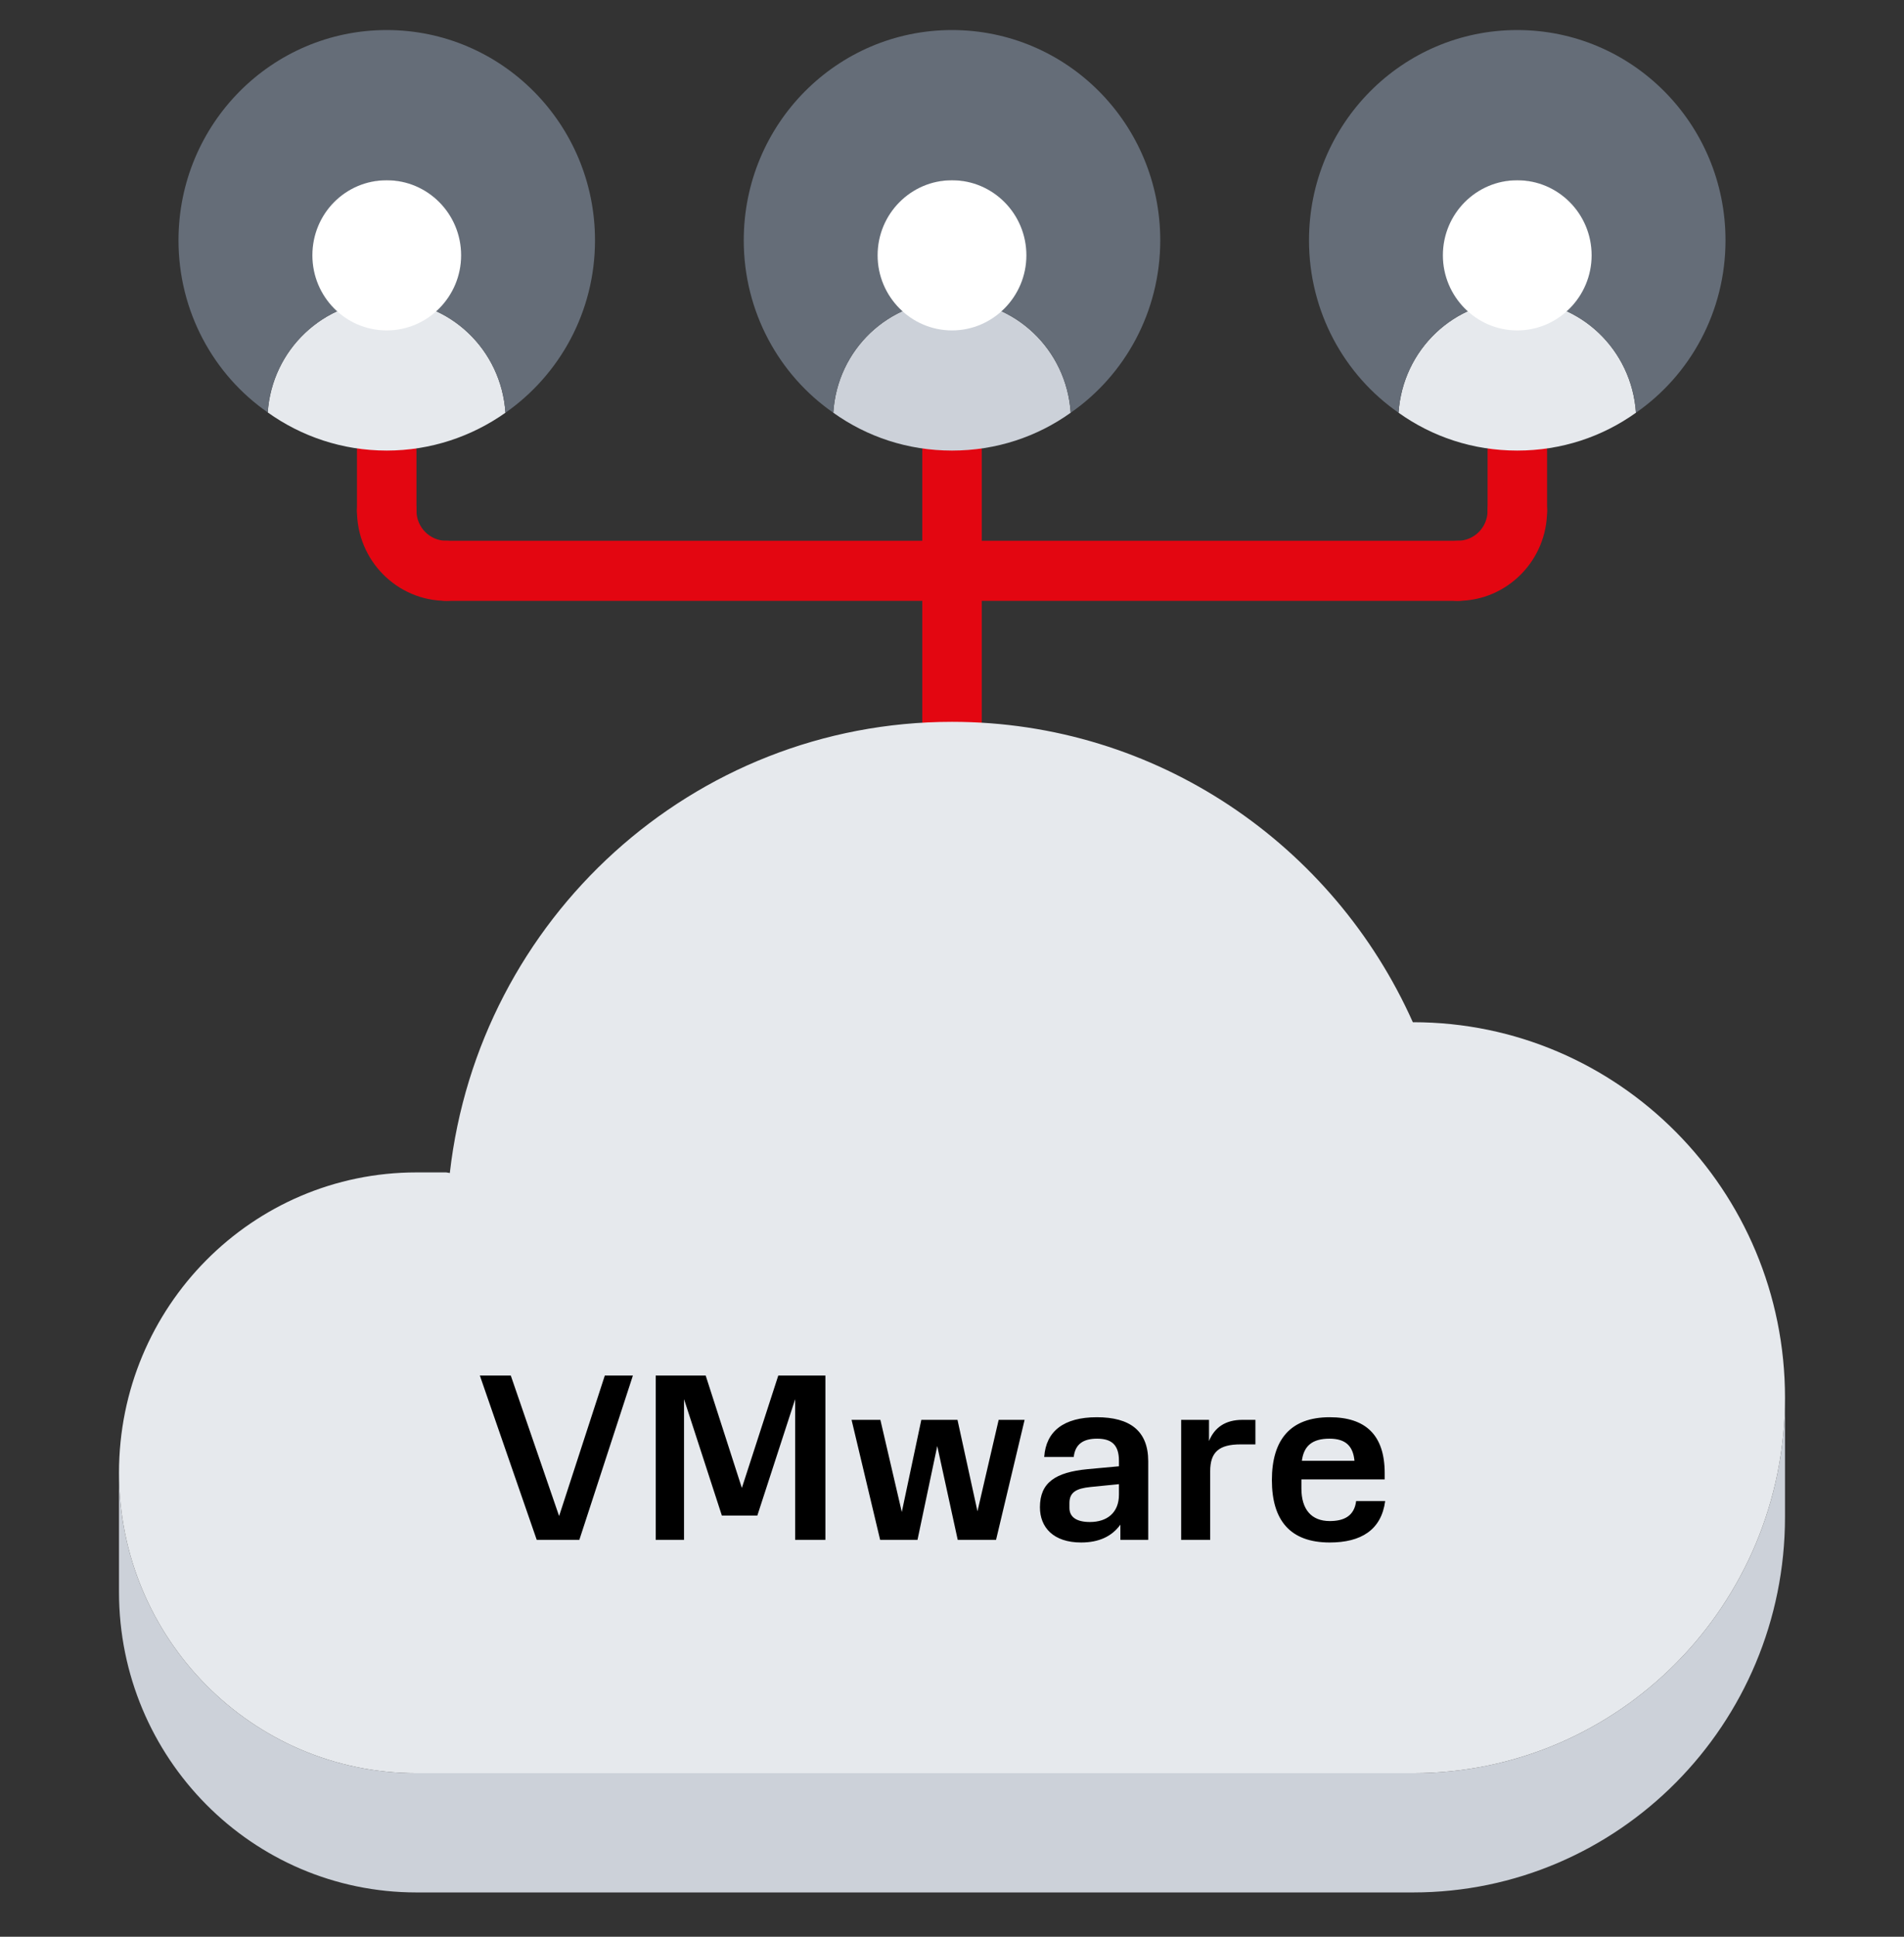
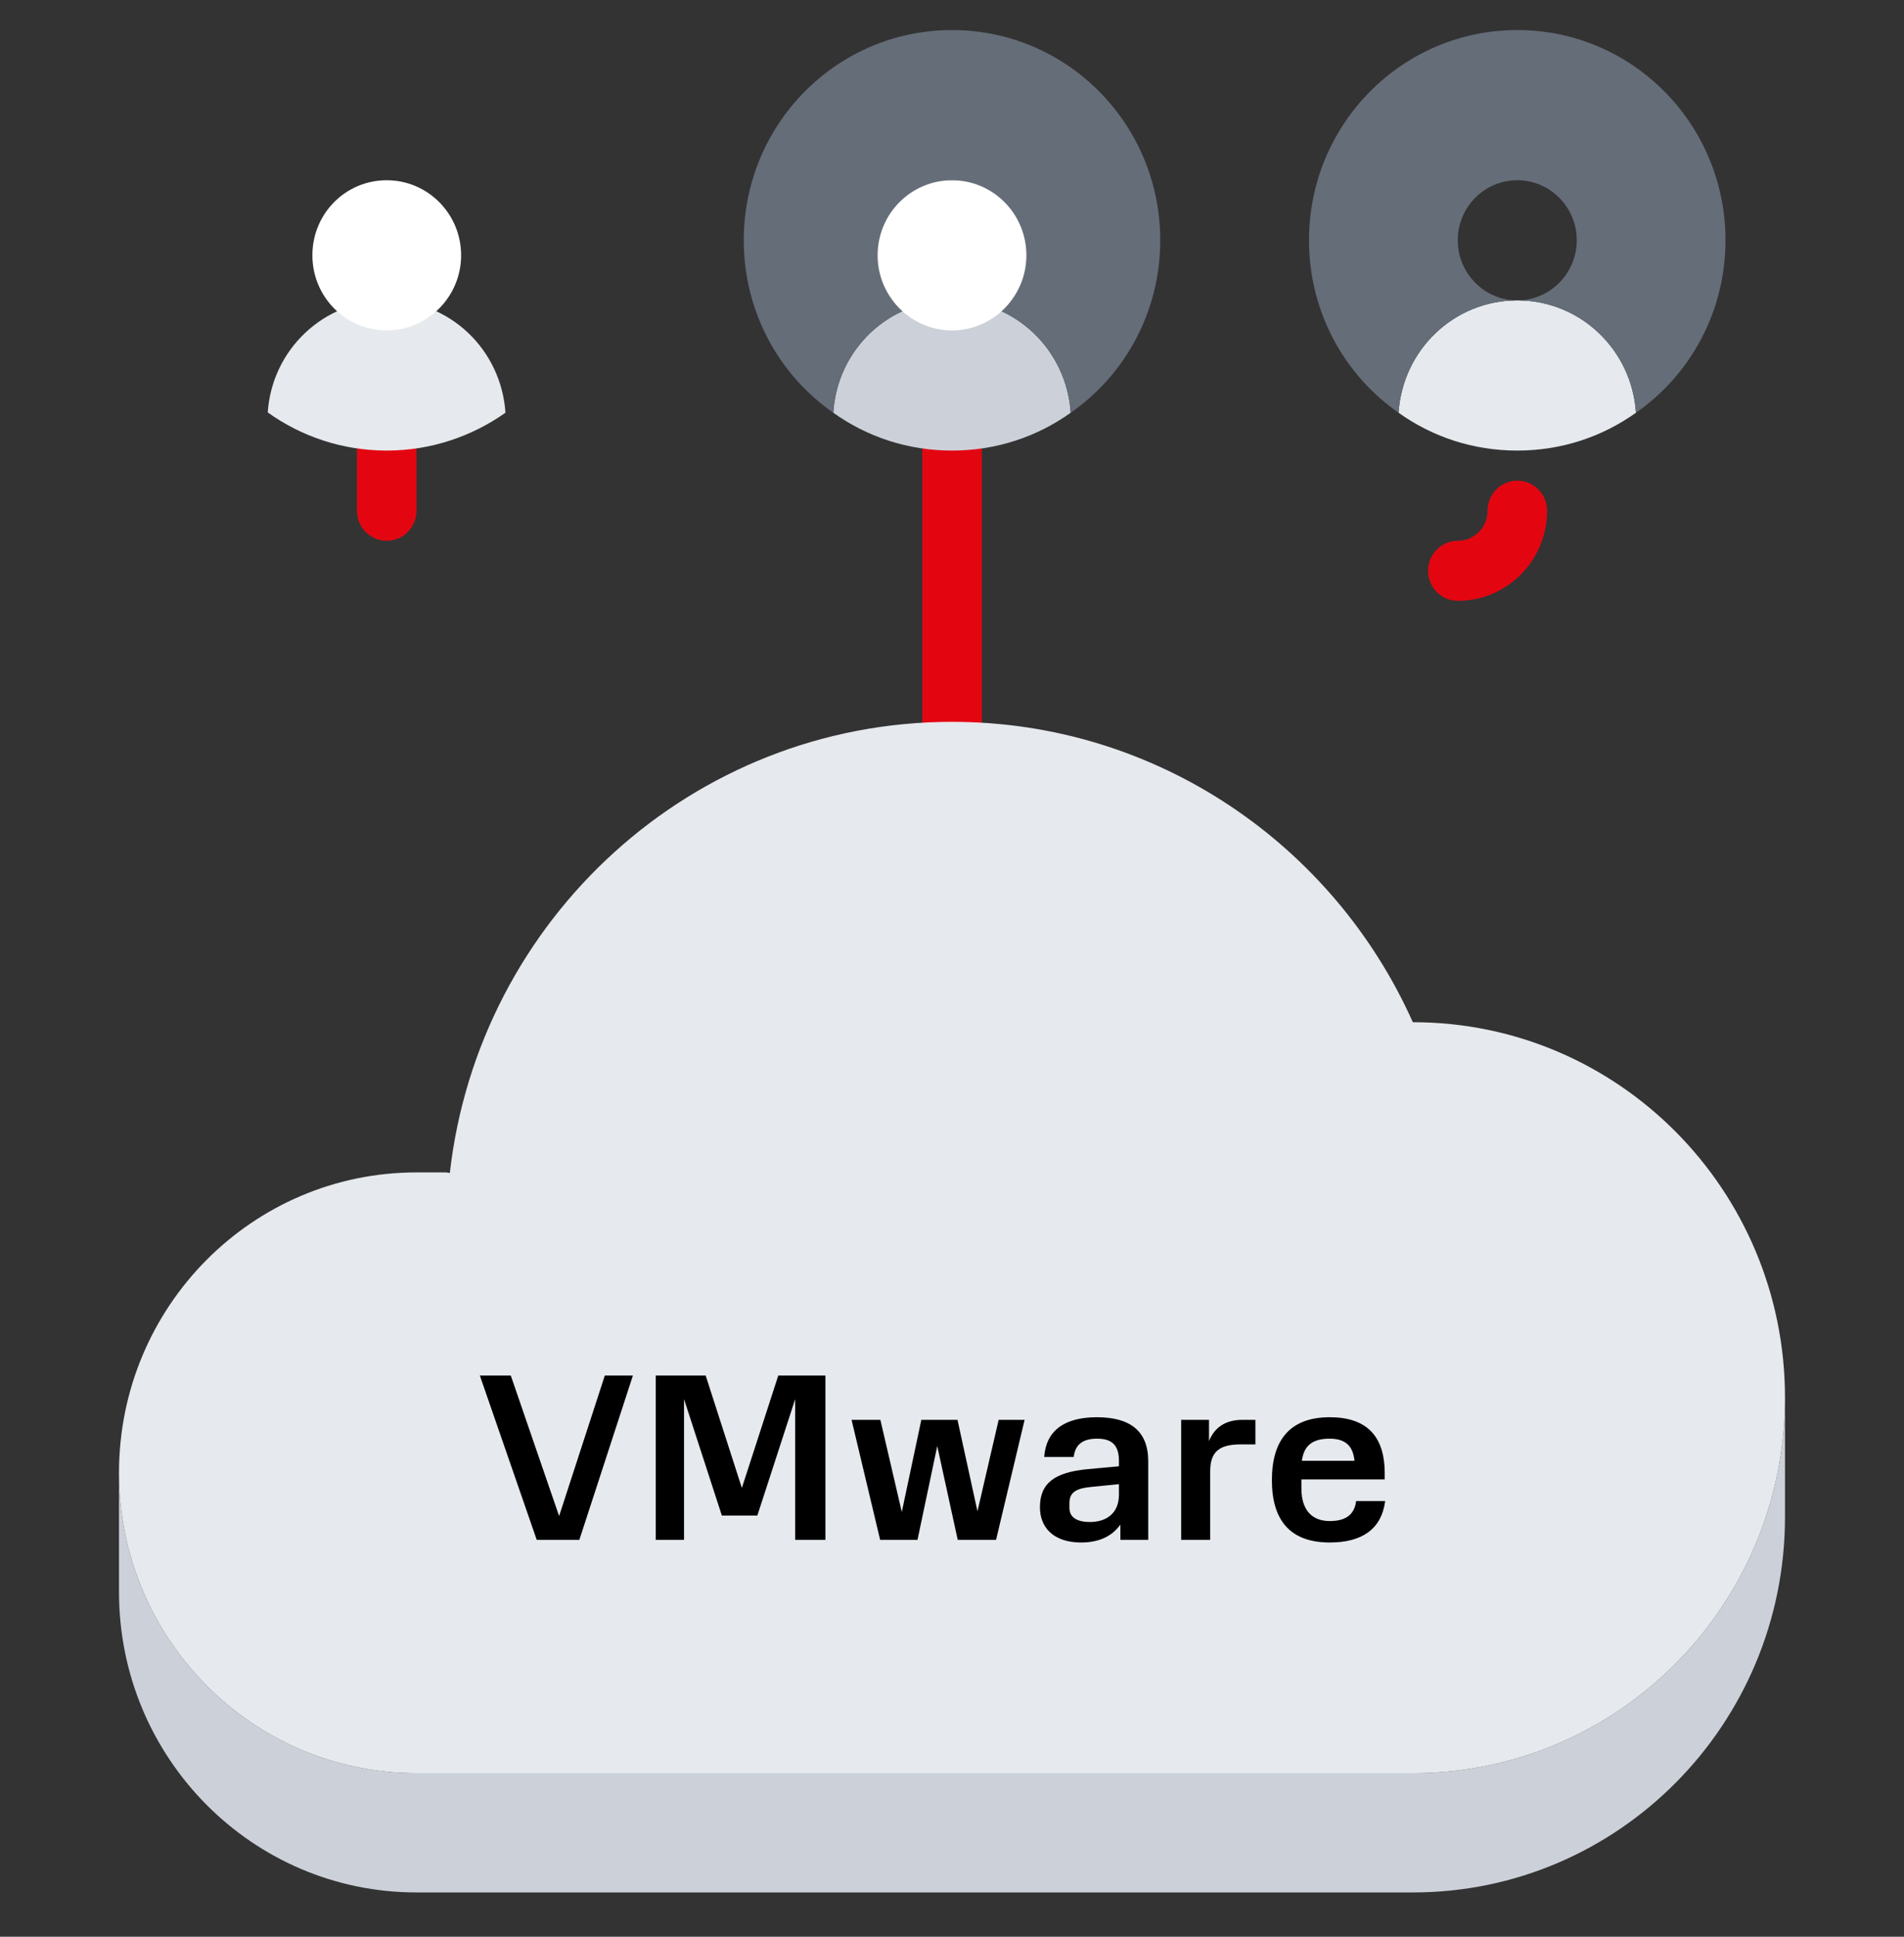
<svg xmlns="http://www.w3.org/2000/svg" width="120" height="122" viewBox="0 0 120 122" fill="none">
  <rect x="0" y="0" width="120" height="122" fill="#333333" stroke="none" />
-   <path d="M95.63 34.064C94.593 34.064 93.755 33.218 93.755 32.172V28.387C93.755 27.341 94.593 26.495 95.63 26.495C96.667 26.495 97.505 27.341 97.505 28.387V32.172C97.505 33.218 96.667 34.064 95.63 34.064Z" fill="#E30611" />
  <path d="M24.373 34.064C23.336 34.064 22.498 33.218 22.498 32.172V28.387C22.498 27.341 23.336 26.495 24.373 26.495C25.41 26.495 26.248 27.341 26.248 28.387V32.172C26.248 33.218 25.41 34.064 24.373 34.064Z" fill="#E30611" />
  <path d="M60.002 47.313C58.965 47.313 58.127 46.467 58.127 45.421V28.387C58.127 27.341 58.965 26.495 60.002 26.495C61.039 26.495 61.877 27.341 61.877 28.387V45.421C61.877 46.467 61.039 47.313 60.002 47.313Z" fill="#E30611" />
-   <path d="M91.88 37.848H28.123C27.086 37.848 26.248 37.002 26.248 35.956C26.248 34.909 27.086 34.063 28.123 34.063H91.88C92.917 34.063 93.755 34.909 93.755 35.956C93.755 37.002 92.917 37.848 91.88 37.848Z" fill="#E30611" />
-   <path d="M28.123 37.848C25.022 37.848 22.498 35.301 22.498 32.172C22.498 31.125 23.336 30.279 24.373 30.279C25.41 30.279 26.248 31.125 26.248 32.172C26.248 33.216 27.088 34.064 28.123 34.064C29.16 34.064 29.998 34.91 29.998 35.956C29.998 37.002 29.16 37.848 28.123 37.848Z" fill="#E30611" />
  <path d="M91.88 37.848C90.843 37.848 90.005 37.002 90.005 35.956C90.005 34.91 90.843 34.064 91.88 34.064C92.915 34.064 93.755 33.216 93.755 32.172C93.755 31.125 94.593 30.279 95.63 30.279C96.667 30.279 97.505 31.125 97.505 32.172C97.505 35.301 94.981 37.848 91.88 37.848Z" fill="#E30611" />
  <path d="M95.625 18.922C99.6 18.922 102.844 22.027 103.106 25.999C100.987 27.512 98.419 28.383 95.625 28.383C92.831 28.383 90.262 27.512 88.144 25.999C88.406 22.027 91.65 18.922 95.625 18.922Z" fill="#E6E9ED" />
  <path d="M91.875 15.138C91.875 17.221 93.562 18.922 95.625 18.922C91.65 18.922 88.406 22.027 88.144 25.999C84.731 23.634 82.5 19.641 82.5 15.138C82.5 7.815 88.369 1.893 95.625 1.893C102.881 1.893 108.75 7.815 108.75 15.138C108.75 19.641 106.519 23.634 103.106 25.999C102.844 22.027 99.6 18.922 95.625 18.922C97.688 18.922 99.375 17.221 99.375 15.138C99.375 13.04 97.688 11.354 95.625 11.354C93.562 11.354 91.875 13.04 91.875 15.138Z" fill="#656D78" />
  <path d="M60 18.922C63.975 18.922 67.219 22.027 67.481 25.999C65.362 27.512 62.794 28.383 60 28.383C57.206 28.383 54.637 27.512 52.519 25.999C52.762 22.027 56.006 18.922 60 18.922Z" fill="#CCD1D9" />
  <path d="M56.25 15.138C56.25 17.221 57.938 18.922 60 18.922C56.006 18.922 52.763 22.027 52.519 25.999C49.106 23.634 46.875 19.641 46.875 15.138C46.875 7.815 52.744 1.893 60 1.893C67.256 1.893 73.125 7.815 73.125 15.138C73.125 19.641 70.894 23.634 67.481 25.999C67.219 22.027 63.975 18.922 60 18.922C62.062 18.922 63.75 17.221 63.75 15.138C63.75 13.04 62.062 11.354 60 11.354C57.938 11.354 56.25 13.04 56.25 15.138Z" fill="#656D78" />
  <path d="M24.375 18.922C28.35 18.922 31.594 22.027 31.856 25.999C29.738 27.494 27.15 28.383 24.375 28.383C21.581 28.383 18.994 27.494 16.875 25.98C17.137 22.027 20.4 18.922 24.375 18.922V18.922Z" fill="#E6E9ED" />
-   <path d="M20.625 15.138C20.625 17.221 22.294 18.922 24.375 18.922C20.4 18.922 17.137 22.027 16.875 25.98C13.463 23.615 11.25 19.622 11.25 15.138C11.25 7.815 17.119 1.893 24.375 1.893C31.613 1.893 37.5 7.815 37.5 15.138C37.5 19.641 35.269 23.615 31.856 25.999C31.594 22.027 28.35 18.922 24.375 18.922C26.438 18.922 28.125 17.221 28.125 15.138C28.125 13.04 26.438 11.354 24.375 11.354C22.294 11.354 20.625 13.04 20.625 15.138V15.138Z" fill="#656D78" />
  <path d="M7.5 92.774C7.5 103.219 15.9 111.696 26.25 111.696H89.062C102 111.696 112.5 101.1 112.5 88.044V95.556C112.5 108.612 102 119.209 89.062 119.209H26.25C15.9 119.209 7.5 110.733 7.5 100.286V92.774Z" fill="#CCD1D9" />
  <path d="M28.35 73.891C30.169 57.883 43.65 45.47 60 45.47C72.919 45.47 84.056 53.228 89.044 64.392H89.062C102 64.392 112.5 74.969 112.5 88.044C112.5 101.1 102 111.697 89.062 111.697H26.25C15.9 111.697 7.5 103.22 7.5 92.775C7.5 82.311 15.9 73.853 26.25 73.853H28.125L28.35 73.891Z" fill="#E6E9ED" />
-   <path d="M100.312 16.084C100.312 18.688 98.203 20.814 95.625 20.814C93.047 20.814 90.938 18.688 90.938 16.084C90.938 13.46 93.047 11.354 95.625 11.354C98.203 11.354 100.312 13.46 100.312 16.084Z" fill="white" />
  <path d="M64.688 16.084C64.688 18.688 62.578 20.814 60 20.814C57.422 20.814 55.312 18.688 55.312 16.084C55.312 13.46 57.422 11.354 60 11.354C62.578 11.354 64.688 13.46 64.688 16.084Z" fill="white" />
  <path d="M29.062 16.084C29.062 18.688 26.953 20.814 24.375 20.814C21.773 20.814 19.688 18.688 19.688 16.084C19.688 13.46 21.773 11.354 24.375 11.354C26.953 11.354 29.062 13.46 29.062 16.084Z" fill="white" />
  <path d="M36.513 97L39.888 86.65H38.118L35.238 95.5L32.193 86.65H30.243L33.828 97H36.513ZM44.476 86.65H41.326V97H43.111V88.135L45.496 95.47H47.731L50.116 88.135V97H52.021V86.65H49.051L46.756 93.73L44.476 86.65ZM60.361 97H62.776L64.576 89.44H62.941L61.605 95.2L60.346 89.44H58.066L56.836 95.245L55.486 89.44H53.67L55.471 97H57.825L59.071 91.09L60.361 97ZM65.542 94.945C65.542 96.22 66.397 97.165 68.137 97.165C69.247 97.165 70.072 96.79 70.612 96.04V97H72.367V92.05C72.367 90.115 71.197 89.275 69.127 89.275C67.042 89.275 65.917 90.16 65.812 91.78H67.672C67.762 90.97 68.272 90.625 69.142 90.625C70.027 90.625 70.522 90.985 70.522 92.02V92.365L68.557 92.545C66.502 92.74 65.542 93.4 65.542 94.945ZM68.692 95.875C67.867 95.875 67.402 95.575 67.402 94.99V94.675C67.402 94 67.837 93.76 68.722 93.67L70.522 93.49V94.15C70.522 95.29 69.772 95.875 68.692 95.875ZM79.123 89.44H78.298C77.233 89.44 76.543 89.92 76.198 90.775V89.44H74.443V97H76.273V92.68C76.273 91.48 76.813 90.985 78.193 90.985H79.123V89.44ZM83.806 95.815C82.651 95.815 82.021 95.08 82.021 93.76V93.19H87.271V92.8C87.271 90.385 86.056 89.275 83.806 89.275C81.331 89.275 80.161 90.685 80.161 93.235C80.161 95.755 81.301 97.165 83.806 97.165C85.786 97.165 87.061 96.37 87.301 94.555H85.471C85.351 95.53 84.661 95.815 83.806 95.815ZM83.791 90.625C84.811 90.625 85.276 91.09 85.366 92.02H82.051C82.171 91.075 82.711 90.625 83.791 90.625Z" fill="black" />
</svg>